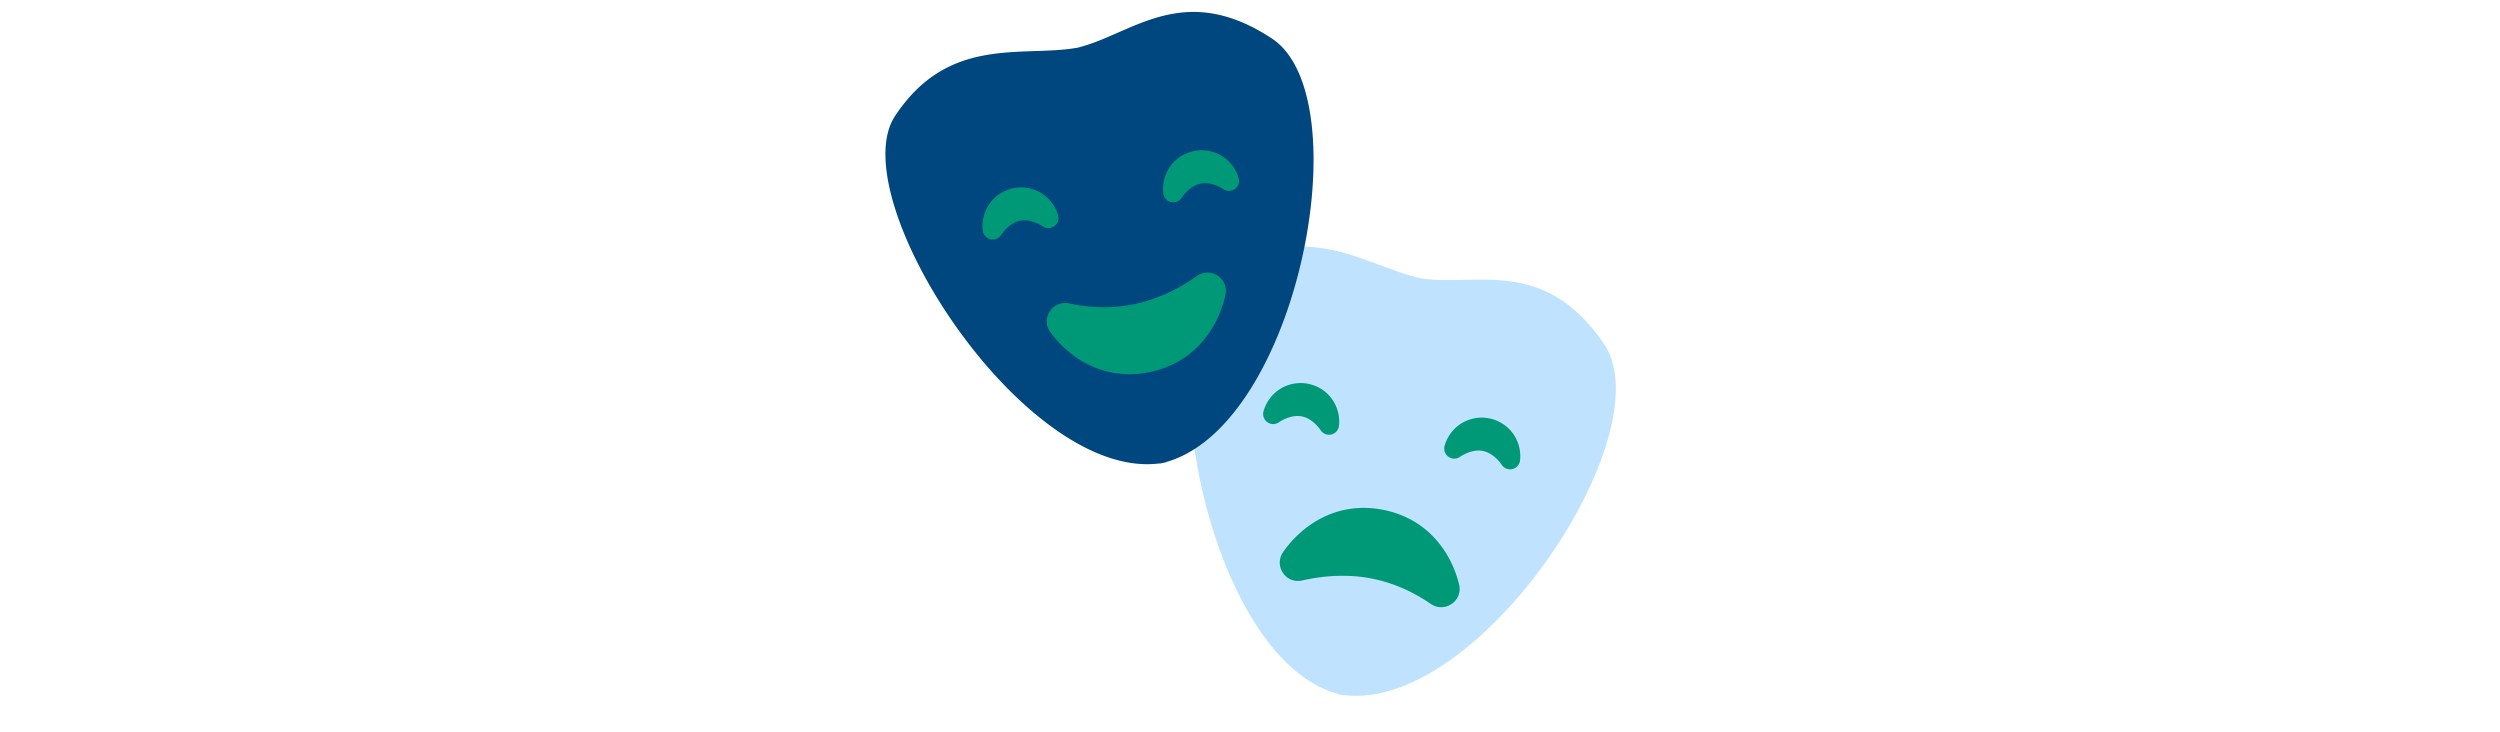
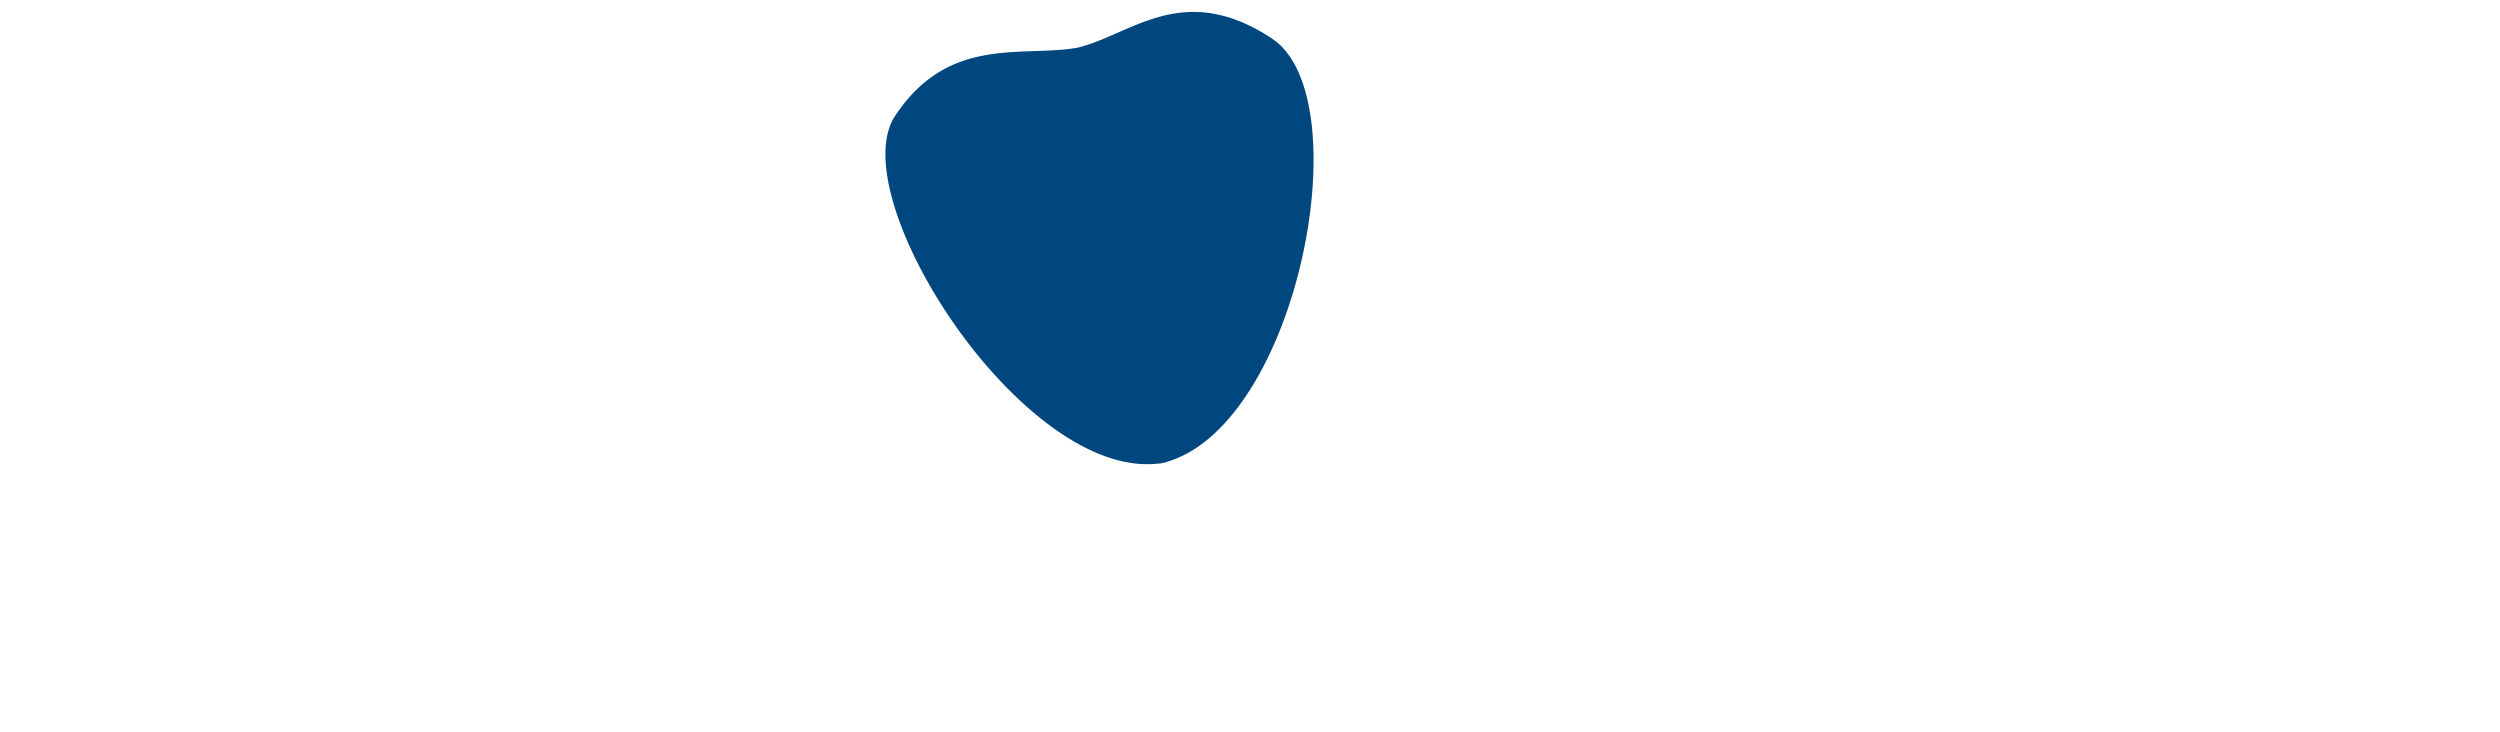
<svg xmlns="http://www.w3.org/2000/svg" id="th_fir_u1F3AD-performingarts" width="100%" height="100%" version="1.1" preserveAspectRatio="xMidYMid meet" viewBox="0 0 512 512" style="height:150px" data-uid="fir_u1F3AD-performingarts" data-keyword="u1F3AD-performingarts" data-complex="true" data-coll="fir" data-c="{&quot;00beea&quot;:[&quot;fir_u1F3AD-performingarts_l_0&quot;],&quot;ffd469&quot;:[&quot;fir_u1F3AD-performingarts_l_1&quot;],&quot;2b3b47&quot;:[&quot;fir_u1F3AD-performingarts_l_2&quot;]}" data-colors="[&quot;#00beea&quot;,&quot;#ffd469&quot;,&quot;#2b3b47&quot;]">
  <defs id="SvgjsDefs5377" />
-   <path id="fir_u1F3AD-performingarts_l_0" d="M503.508 240.511C461.581 178.792 413.686 200.698 375.283 194.558C337.164 186.187 295.447 151.942 239.328 190.065C182.964 228.355 225.057 460.226 317.503 485.068L317.493 485.246C318.261 485.393 319.031 485.524 319.803 485.643C320.558 485.816 321.316 485.976 322.078 486.122L322.133 485.957C417.346 497.106 545.556 302.408 503.508 240.511Z " data-color-original="#00beea" fill="#bfe2ff" class="00beea" />
  <path id="fir_u1F3AD-performingarts_l_1" d="M271.293 26.909C208.982 -14.134 173.075 24.396 135.235 33.379C96.808 40.192 45.178 24.464 7.86 81.12C-29.622 138.025 97.79 336.273 192.718 323.948L192.776 324.116C193.541 323.959 194.303 323.786 195.062 323.601A61.644 61.644 0 0 0 197.348 323.175L197.336 323.002C289.596 296.964 333.783 68.07 271.293 26.909Z " data-color-original="#ffd469" fill="#00467f" class="ffd469" />
-   <path id="fir_u1F3AD-performingarts_l_2" d="M318.213 297.626A7.018 7.018 0 0 1 311.233 303.921A7.017 7.017 0 0 1 305.292 300.635C305.167 300.441 300.021 292.568 292.119 291.059C284.159 289.542 276.416 295.053 276.34 295.11A7.045 7.045 0 0 1 268.191 295.188C265.743 293.476 264.629 290.415 265.443 287.541C269.298 273.911 282.64 265.62 296.493 268.27C310.331 270.912 319.669 283.533 318.213 297.626ZM423.072 292.439C409.217 289.792 395.877 298.081 392.022 311.71C391.209 314.584 392.322 317.646 394.77 319.357A7.045 7.045 0 0 0 402.919 319.279C402.996 319.222 410.737 313.711 418.698 315.228C426.6 316.737 431.746 324.61 431.871 324.804A7.018 7.018 0 0 0 439.386 327.911A7.017 7.017 0 0 0 444.792 321.795C446.25 307.704 436.912 295.083 423.072 292.439ZM382.317 422.14C392.032 428.826 404.935 420.149 402.185 408.68C397.178 387.807 381.446 362.58 348.621 356.312C315.622 350.011 291.438 368.193 279.137 385.954C272.488 395.554 281.03 408.382 292.416 405.789C305.5 402.809 322.623 400.911 340.664 404.356C357.805 407.63 371.931 414.993 382.317 422.14ZM121.827 150.427C117.795 136.845 104.349 128.747 90.545 131.584C76.738 134.425 67.563 147.178 69.202 161.247C69.548 164.214 71.745 166.619 74.662 167.267A7.006 7.006 0 0 0 76.172 167.433A7.058 7.058 0 0 0 82.165 164.084C82.215 164.003 87.264 155.951 95.202 154.317C103.094 152.694 110.861 158.021 111.034 158.141A7.016 7.016 0 0 0 121.827 150.427ZM248.05 124.452C244.017 110.869 230.57 102.768 216.768 105.609C202.961 108.45 193.786 121.203 195.425 135.272C195.771 138.239 197.968 140.644 200.885 141.292A7.006 7.006 0 0 0 202.395 141.458A7.058 7.058 0 0 0 208.388 138.109C208.438 138.028 213.487 129.976 221.425 128.342C229.303 126.72 237.058 132.028 237.256 132.165A7.016 7.016 0 0 0 248.05 124.452ZM129.629 212.113C118.097 209.641 109.483 222.587 116.403 232.137C128.998 249.518 153.168 266.831 185.901 260.095C218.807 253.323 234.219 227.287 238.81 206.176C241.291 194.765 228.5 186.168 218.965 192.911C208.009 200.659 192.907 208.949 174.917 212.651C157.823 216.169 141.956 214.755 129.629 212.113Z " data-color-original="#2b3b47" fill="#009978" class="2b3b47" />
</svg>